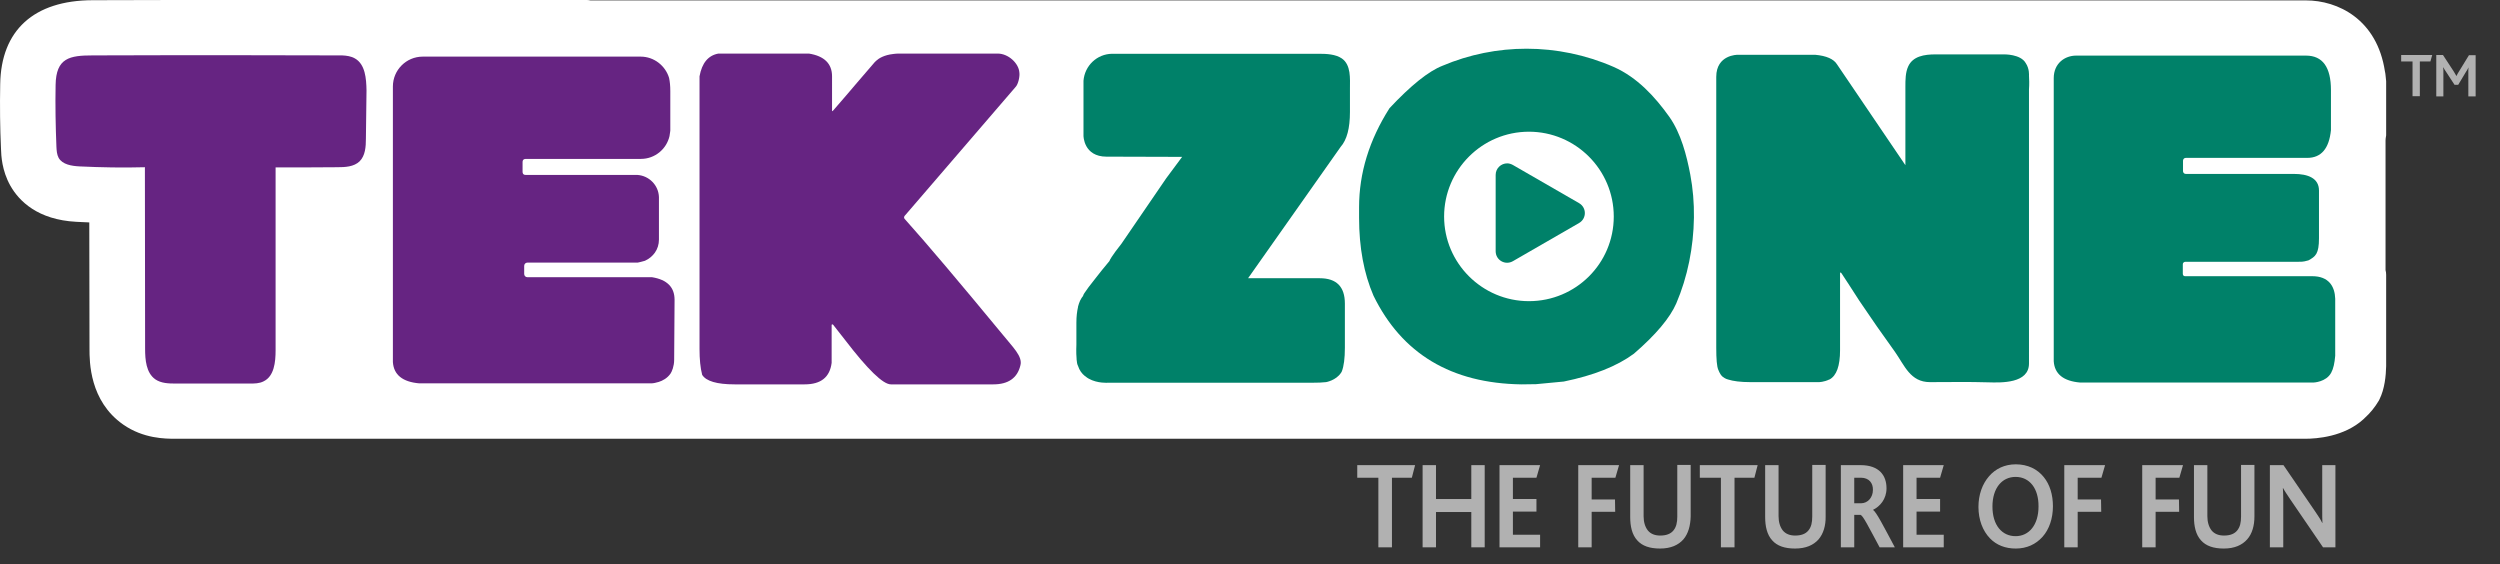
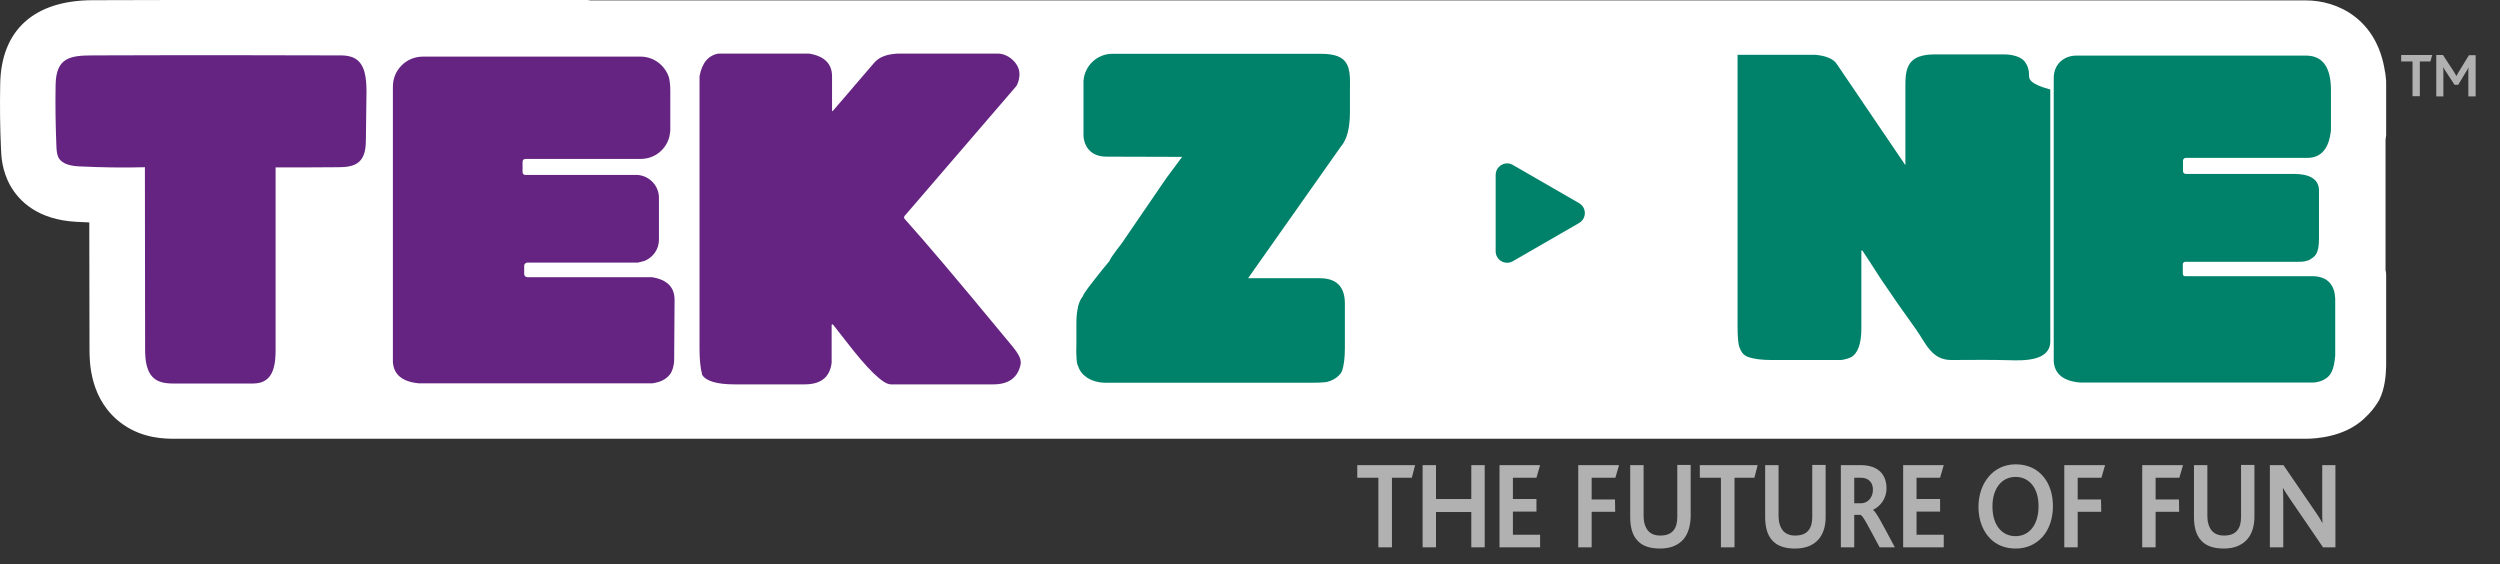
<svg xmlns="http://www.w3.org/2000/svg" id="Layer_1" x="0px" y="0px" viewBox="0 0 1231.9 278" style="enable-background:new 0 0 1231.9 278;" xml:space="preserve">
  <rect x="0" y="0" width="1231.9" height="278" fill="#333333" stroke="none" />
  <style type="text/css">	.st0{fill:#B1B1B1;}	.st1{fill:#FFFFFF;}	.st2{fill:#662482;}	.st3{fill:#008169;}</style>
  <g>
    <polygon class="st0" points="1197.6,30.3 1192.4,30.3 1192.4,47.4 1188.8,47.4 1188.8,30.3 1183.2,30.3 1183.2,27.1 1198.5,27.1     " />
    <path class="st0" d="M1216.3,47.4V35.4c0-0.7,0-1.4,0.1-2.2h0c-0.3,0.6-0.8,1.6-1.2,2.1l-3.9,6.5h-1.8l-4.3-6.6   c-0.4-0.6-0.8-1.1-1.2-2h-0.1c0.1,0.8,0.1,1.5,0.1,2.1v12.2h-3.5V27.1h3.3l5.3,8.1c0.5,0.8,0.9,1.5,1.3,2.2h0.1   c0.3-0.6,0.6-1.4,1.2-2.2l4.9-8h3.3v20.3H1216.3z" />
    <polygon class="st0" points="695.7,235.4 685.9,235.4 685.9,269.7 679.2,269.7 679.2,235.4 668.8,235.4 668.8,229.2 697.3,229.2     " />
    <polygon class="st0" points="725,269.7 725,252.3 707.6,252.3 707.6,269.7 701,269.7 701,229.2 707.6,229.2 707.6,245.9 725,245.9    725,229.2 731.6,229.2 731.6,269.7  " />
    <polygon class="st0" points="738.9,269.7 738.9,229.2 758.9,229.2 757.1,235.4 745.5,235.4 745.5,245.9 757.1,245.9 757.1,252.1    745.5,252.1 745.5,263.5 758.9,263.5 758.9,269.7  " />
    <polygon class="st0" points="796,235.4 784.3,235.4 784.3,246.1 795.8,246.1 795.9,252.2 784.3,252.2 784.3,269.7 777.7,269.7    777.7,229.2 797.8,229.2  " />
    <path class="st0" d="M829.5,265.8c-2.5,2.8-6.2,4.5-11.5,4.5c-5.1,0-8.8-1.3-11.2-4c-2.6-2.8-3.5-7-3.5-11.5v-25.6h6.6v25.1   c0,2.9,0.7,5.3,2.1,7.1c1.4,1.7,3.5,2.5,6.1,2.5c3.1,0,5.2-0.9,6.5-2.5c1.4-1.7,1.9-3.9,1.9-6.8v-25.5h6.6v25.3   C833,259,831.9,263,829.5,265.8" />
    <polygon class="st0" points="864.5,235.4 854.7,235.4 854.7,269.7 848,269.7 848,235.4 837.6,235.4 837.6,229.2 866.1,229.2  " />
    <path class="st0" d="M896.1,265.8c-2.5,2.8-6.2,4.5-11.6,4.5c-5.1,0-8.8-1.3-11.2-4c-2.6-2.8-3.5-7-3.5-11.5v-25.6h6.6v25.1   c0,2.9,0.7,5.3,2.1,7.1c1.4,1.7,3.5,2.5,6.1,2.5c3.1,0,5.2-0.9,6.5-2.5c1.4-1.7,1.9-3.9,1.9-6.8v-25.5h6.6v25.3   C899.7,259,898.5,263,896.1,265.8" />
    <path class="st0" d="M926.2,269.7c-5.6-10.4-8.1-15.5-9.4-16h-3.1v16h-6.6v-40.5h9.7c9.3,0,12.8,5.2,12.8,11.4   c0,5.4-3.3,9-6.6,10.6v0.1c1.6,1,5.2,8.1,10.7,18.4H926.2z M917,235.4h-3.3V248h3.3c3.4,0,5.9-2.9,5.9-6.6   C923,238.1,921,235.4,917,235.4" />
    <polygon class="st0" points="937.8,269.7 937.8,229.2 957.8,229.2 956,235.4 944.4,235.4 944.4,245.9 956,245.9 956,252.1    944.4,252.1 944.4,263.5 957.8,263.5 957.8,269.7  " />
    <path class="st0" d="M1006.5,264.5c-3.3,3.7-7.8,5.8-13.2,5.8c-5.2,0-9.5-1.7-12.7-5c-3.6-3.7-5.7-9.2-5.7-15.5   c0-6,1.9-11.3,5.2-15.1c3.2-3.7,7.7-5.9,13.2-5.9c5.8,0,10.6,2.3,13.8,6.3c3,3.7,4.5,8.7,4.5,14.4   C1011.6,255.4,1009.8,260.8,1006.5,264.5 M993.2,235c-6.7,0-11.4,5.5-11.4,14.6c0,9.2,4.7,14.6,11.4,14.6c6.6,0,11.3-5.5,11.3-14.6   C1004.6,240.7,1000.1,235,993.2,235" />
    <polygon class="st0" points="1035.5,235.4 1023.8,235.4 1023.8,246.1 1035.3,246.1 1035.4,252.2 1023.8,252.2 1023.8,269.7    1017.2,269.7 1017.2,229.2 1037.3,229.2  " />
    <polygon class="st0" points="1073.9,235.4 1062.2,235.4 1062.2,246.1 1073.7,246.1 1073.8,252.2 1062.2,252.2 1062.2,269.7    1055.6,269.7 1055.6,229.2 1075.7,229.2  " />
    <path class="st0" d="M1107.3,265.8c-2.5,2.8-6.2,4.5-11.5,4.5c-5.1,0-8.8-1.3-11.2-4c-2.6-2.8-3.5-7-3.5-11.5v-25.6h6.6v25.1   c0,2.9,0.7,5.3,2.1,7.1c1.4,1.7,3.5,2.5,6.1,2.5c3.1,0,5.2-0.9,6.5-2.5c1.4-1.7,1.9-3.9,1.9-6.8v-25.5h6.6v25.3   C1110.9,259,1109.8,263,1107.3,265.8" />
    <path class="st0" d="M1144.7,269.7l-16.2-23.7c-1.5-2.3-2.6-3.8-3.5-5.5h-0.1c0.1,1.3,0.2,3.5,0.2,5.4v23.8h-6.6v-40.5h6.7   l15.6,22.8c1.7,2.5,2.7,4,3.5,5.7h0.1c-0.1-1.8-0.1-4.1-0.1-5.9v-22.6h6.5v40.5H1144.7z" />
    <path class="st1" d="M1136,216.2c-0.7,0-1.3,0-1.6,0H101.6c-0.2,0-0.3,0-0.5,0l-14.8,0c-4.7,0-15.6,0-25.6-7   c-16.6-11.6-16.6-31-16.6-37.3l-0.1-62.3c-2.1-0.1-4.3-0.2-6.4-0.3c-19-1-28.2-10.2-32.5-17.8C0.9,84,0.6,76.7,0.5,73.5   C0,62.9-0.1,52.2,0.1,41.5C0.5,14.9,16.7,0.2,45.6,0.1C58.9,0.1,72.3,0,85.6,0c9.9,0,19.7,0,29.6,0h174c0.6,0,1.2,0.1,1.8,0.2   h845.3c15.6,0,35,9.2,38.9,35c0.2,0.6,0.2,1.3,0.3,1.9c0.1,1,0.2,1.9,0.3,2.9c0,0.2,0,0.4,0,0.6v25.7c0,0.3,0,0.7-0.1,1   c-0.1,0.6-0.2,1.3-0.2,1.9v63.9c0.2,0.7,0.3,1.5,0.3,2.3v45c-0.1,4.7-0.7,11.2-3.3,16.4c-0.1,0.2-0.2,0.4-0.3,0.6   c-1.9,3.2-4.2,6.1-7,8.6c-0.2,0.2-0.3,0.3-0.5,0.5C1155.1,215.3,1141.4,216.2,1136,216.2" />
    <path class="st2" d="M174.9,28.8c-1.9-1.1-4.1-1.4-6.3-1.5c-0.7,0-1.4,0-2.1,0c-17.1,0-34.2-0.1-51.3-0.1c-9.8,0-19.7,0-29.5,0   c-13.3,0-26.6,0.1-39.9,0.1c-11.5,0-18.2,1.2-18.4,14.6c-0.2,10.1,0,20.3,0.4,30.4c0.1,1.9,0.2,3.8,1.1,5.5c1.9,3.3,6.4,4,10.3,4.2   c10.7,0.5,21.5,0.7,32.2,0.4c0,29.8,0.1,59.6,0.1,89.4c0,5.5,0.5,11.9,5,15.1c2.9,2,6.6,2.1,10.1,2.1c12.1,0,24.3,0,36.4,0   c2.4,0,4.8,0,6.9-1.1c5.2-2.5,5.9-9.5,5.9-15.2c0-30.1,0-60.1,0-90.2c10.1,0,20.3,0,30.4-0.1c3.9,0,8.2-0.2,11-2.9   c2.8-2.8,3.1-7.2,3.1-11.1l0.3-23.8C180.5,38.7,180,31.7,174.9,28.8" />
    <path class="st3" d="M778.1,100.1l-16.3-9.4l-16.3-9.4c-0.9-0.5-1.9-0.8-2.8-0.8c-3,0-5.7,2.4-5.7,5.7v37.6c0,4.4,4.7,7.1,8.5,4.9   l16.3-9.4l16.3-9.4C781.9,107.7,781.9,102.3,778.1,100.1" />
-     <path class="st3" d="M822.6,57.6c-7.2-10.1-15.9-19.5-27.4-24.6c-13.7-6-28.4-9-43-9c-14.1,0-28.2,2.8-41.4,8.4   c-6.9,2.7-15.6,9.7-26.1,20.9c-10,15.7-15,32-15,48.8v5.2c0,14.7,2.4,27.5,7.1,38.4c14,28.6,38.3,43.2,72.9,43.7l7.2-0.1l13.7-1.3   c14.6-3,26.1-7.5,34.5-13.7c10.9-9.4,17.8-17.7,20.9-24.8c5.6-13.1,8.5-27.7,8.7-42.3c0.1-7.2-0.5-14.3-1.8-21.2   C831.1,76.5,828.3,65.7,822.6,57.6 M753.4,148.4c-23,0-41.8-18.7-41.8-41.7s18.7-41.8,41.8-41.8c23,0,41.8,18.7,41.8,41.8   S776.5,148.4,753.4,148.4" />
    <path class="st2" d="M445.8,107.9c-0.8-0.9,0.2-1.8,0.2-1.8l0.1-0.1l54.3-63.1c1.4-1.4,2.2-5.4,1.9-7.2c-0.3-4.5-5.4-9.3-10.7-9.3   h-47.2c-0.5,0-1,0-1.6,0c-0.9,0-1.8,0.1-2.6,0.2c-4.6,0.5-7.2,2.2-8.4,3.3c-0.7,0.6-1,1-1,1l0,0l-8.6,10l-4.6,5.4l-4.4,5.1l-2.6,3   c0,0,0,0,0,0c-0.3,0.3-0.5,0.4-0.6,0.4V37.6c0-6.2-3.8-10-11.4-11.2H354c-5,0.9-8.1,4.6-9.3,11.2v134.5c0,4.9,0.4,9.1,1.3,12.6   c1.9,3.1,7.2,4.7,16,4.7h34.5c8,0,12.4-3.5,13.3-10.6v-18.6v-0.1c0.1-0.5,0.7-0.2,0.8,0c0.1,0.1,3.4,4.3,5.8,7.4l0,0   c11.2,14.6,18.7,21.9,22.6,21.9h50.5c7.3,0,11.8-3.1,13.3-9.3c1.3-4.5-4-9.3-8.7-15.2C472.7,139,456.6,119.9,445.8,107.9" />
    <path class="st3" d="M661.2,28.8c-3.1-2.1-7.5-2.3-11.2-2.3c-0.6,0-1.1,0-1.7,0H548l0,0c-7.5,0.1-13.5,5.9-14.1,13.3v27.1   c0,0,0,10.3,11.4,10.3c0,0,0,0,0.1,0c0.1,0,0.1,0,0.2,0l2.6,0l33.6,0.1h0.7l-7.8,10.5l-22.1,32.3c-2.3,2.9-3.9,5.1-4.8,6.5   c-0.7,1.1-1.1,1.8-1.1,2c-2.7,3.2-4.9,6-6.7,8.3c-2.9,3.6-4.8,6.2-5.7,7.6c-0.4,0.6-0.6,1.1-0.6,1.3c-0.5,0.6-1,1.4-1.4,2.2   c0,0.1-0.1,0.1-0.1,0.2c-0.4,0.9-0.7,1.8-1,2.9c0,0,0,0,0,0c0,0.1,0,0.1,0,0.2c-0.5,2.2-0.8,4.7-0.8,7.7v4v6.9c0,0-0.2,3.7,0.1,6.9   c0,0.1,0,0.2,0,0.3c0.1,1.3,0.3,2.5,0.7,3.2c0,0,0,0,0,0c0.7,2.2,1.9,3.8,3.4,5c0.1,0,0.1,0.1,0.2,0.1c0.6,0.5,1.1,0.9,1.7,1.2h0   c4.3,2.4,9.4,2,9.4,2h100.5c3,0,5.3-0.1,7-0.3c0,0,4.9-0.8,7.4-4.6c0.1-0.2,0.3-0.4,0.4-0.7c1-2.6,1.5-6.5,1.5-11.6v-21.8   c0-8.3-4.1-12.5-12.4-12.5H615l45.6-64.7c3.1-3.5,4.6-9.2,4.6-17.2V43.7C665.2,38.7,665.8,32,661.2,28.8" />
-     <path class="st3" d="M999.8,37.2c0,0,0.3-3.3-1.6-6.1c0,0,0,0,0,0c-2.5-4.5-10.7-4.3-10.7-4.3h-32.1l0,0c-0.6,0-1.1,0-1.7,0   c-5.5,0-11.1,0.9-13.4,5.9c-1.4,3-1.4,6.8-1.4,10v38.7l-33.7-49.7c-1.6-2.6-5.2-4.2-10.7-4.7h-37.7c-0.2,0-0.4,0-0.6,0l0,0   c0,0-10.5-0.1-10.5,10.9c0,0.1,0,0.1,0,0.2c0,0,0,0,0,0.1v133.1c0,5.7,0.3,9.3,1,10.9l0,0c0,0,0.8,2.2,1.9,3.2l0,0   c0,0,0.1,0.1,0.2,0.2c0,0,0,0,0,0c0,0,0,0,0,0c0.5,0.4,1.5,1.1,2.7,1.4c0,0,0,0,0,0c2.5,0.8,6.1,1.3,11,1.3h33.8c0,0,2.4,0,5.1-1.3   l0,0c0,0,0.1,0,0.1,0c3.5-1.9,5.2-6.7,5.2-14.4v-38.1c0,0,0.2-0.5,0.6,0c0.3,0.4,6.3,9.6,8.9,13.7c5.7,8.5,11.5,16.8,17.5,25.1   c4.8,6.8,7.6,15,17.3,15c9.5,0,19.1-0.2,28.6,0.1c6.7,0.2,20.2,0.6,20.2-9.3V44.1C1000,41.3,999.9,39,999.8,37.2L999.8,37.2z" />
+     <path class="st3" d="M999.8,37.2c0,0,0.3-3.3-1.6-6.1c0,0,0,0,0,0c-2.5-4.5-10.7-4.3-10.7-4.3h-32.1l0,0c-0.6,0-1.1,0-1.7,0   c-5.5,0-11.1,0.9-13.4,5.9c-1.4,3-1.4,6.8-1.4,10v38.7l-33.7-49.7c-1.6-2.6-5.2-4.2-10.7-4.7h-37.7c-0.2,0-0.4,0-0.6,0l0,0   c0,0.1,0,0.1,0,0.2c0,0,0,0,0,0.1v133.1c0,5.7,0.3,9.3,1,10.9l0,0c0,0,0.8,2.2,1.9,3.2l0,0   c0,0,0.1,0.1,0.2,0.2c0,0,0,0,0,0c0,0,0,0,0,0c0.5,0.4,1.5,1.1,2.7,1.4c0,0,0,0,0,0c2.5,0.8,6.1,1.3,11,1.3h33.8c0,0,2.4,0,5.1-1.3   l0,0c0,0,0.1,0,0.1,0c3.5-1.9,5.2-6.7,5.2-14.4v-38.1c0,0,0.2-0.5,0.6,0c0.3,0.4,6.3,9.6,8.9,13.7c5.7,8.5,11.5,16.8,17.5,25.1   c4.8,6.8,7.6,15,17.3,15c9.5,0,19.1-0.2,28.6,0.1c6.7,0.2,20.2,0.6,20.2-9.3V44.1C1000,41.3,999.9,39,999.8,37.2L999.8,37.2z" />
    <path class="st3" d="M1139.4,136.1h-62.5c0,0-1.3,0.2-1.3-1.3v-4.5c0-1.1,0.9-1.3,1.3-1.3h55.3c1.8-0.1,2.2,0.2,5.3-0.7   c3.5-1.9,5.2-3.2,5.2-10.9V93.9c0-6.1-5.4-8.2-12.4-8.2h-53.1c-1.2,0-1.5-0.9-1.5-1.4v-5.1c0-0.5,0.3-1.4,1.5-1.4c0,0,0,0,0.1,0   h59.6c6.9,0,10.8-4.6,11.7-13.7V44.4c0-11.3-4.1-17-12.3-17h-113.3c-5.4,0-11,3.7-11,11.1V178c0.4,6.3,4.8,9.8,13,10.5h115   c0,0,6.2-0.2,8.7-4.8c1.1-2,1.7-4.8,2-8.4v-28.1C1150.5,141.1,1147.5,136.1,1139.4,136.1" />
    <path class="st2" d="M321.3,136.6H263h-3.1c-0.9,0-1.6-0.7-1.6-1.6v-4c0-0.9,0.7-1.6,1.6-1.6h3.1h34.8h16.4c0,0,0,0,0,0   c0.2,0,0.4-0.1,0.5-0.1c0.6-0.1,1.6-0.4,3.1-0.8c2-0.9,3.7-2.3,4.9-4c1.3-1.8,2-4.1,2-6.4v-2.2V99.8v-2.2c0-0.2,0-0.3,0-0.5   c-0.2-5.8-4.8-10.5-10.6-10.9c-0.6,0-1.2,0-1.8,0H298h-38.9c-1.5,0-1.6-1-1.6-1.6v-4.7c0-1.3,0.8-1.6,1.6-1.6h48.5c0,0,0.1,0,0.1,0   h8c0,0,0.1,0,0.1,0c6.9,0,12.6-4.8,14.1-11.2c0.1-0.6,0.2-1.3,0.3-2c0-0.3,0.1-0.5,0.1-0.8V44.9c0-2.5-0.2-4.6-0.6-6.5   c-1.8-6-7.4-10.5-14-10.5h-8h-91.4h-8c-8.1,0-14.7,6.6-14.7,14.7v11.8v124c0.4,6.3,4.8,9.8,13,10.5H294H321c0,0,1.2,0,2.8-0.5   c0.3-0.1,0.5-0.1,0.8-0.2c1.9-0.6,4.2-1.8,5.8-4.1c0.7-1,1.8-3.7,1.8-6.8l0.2-29.6C332.4,141.5,328.7,137.8,321.3,136.6" />
  </g>
</svg>